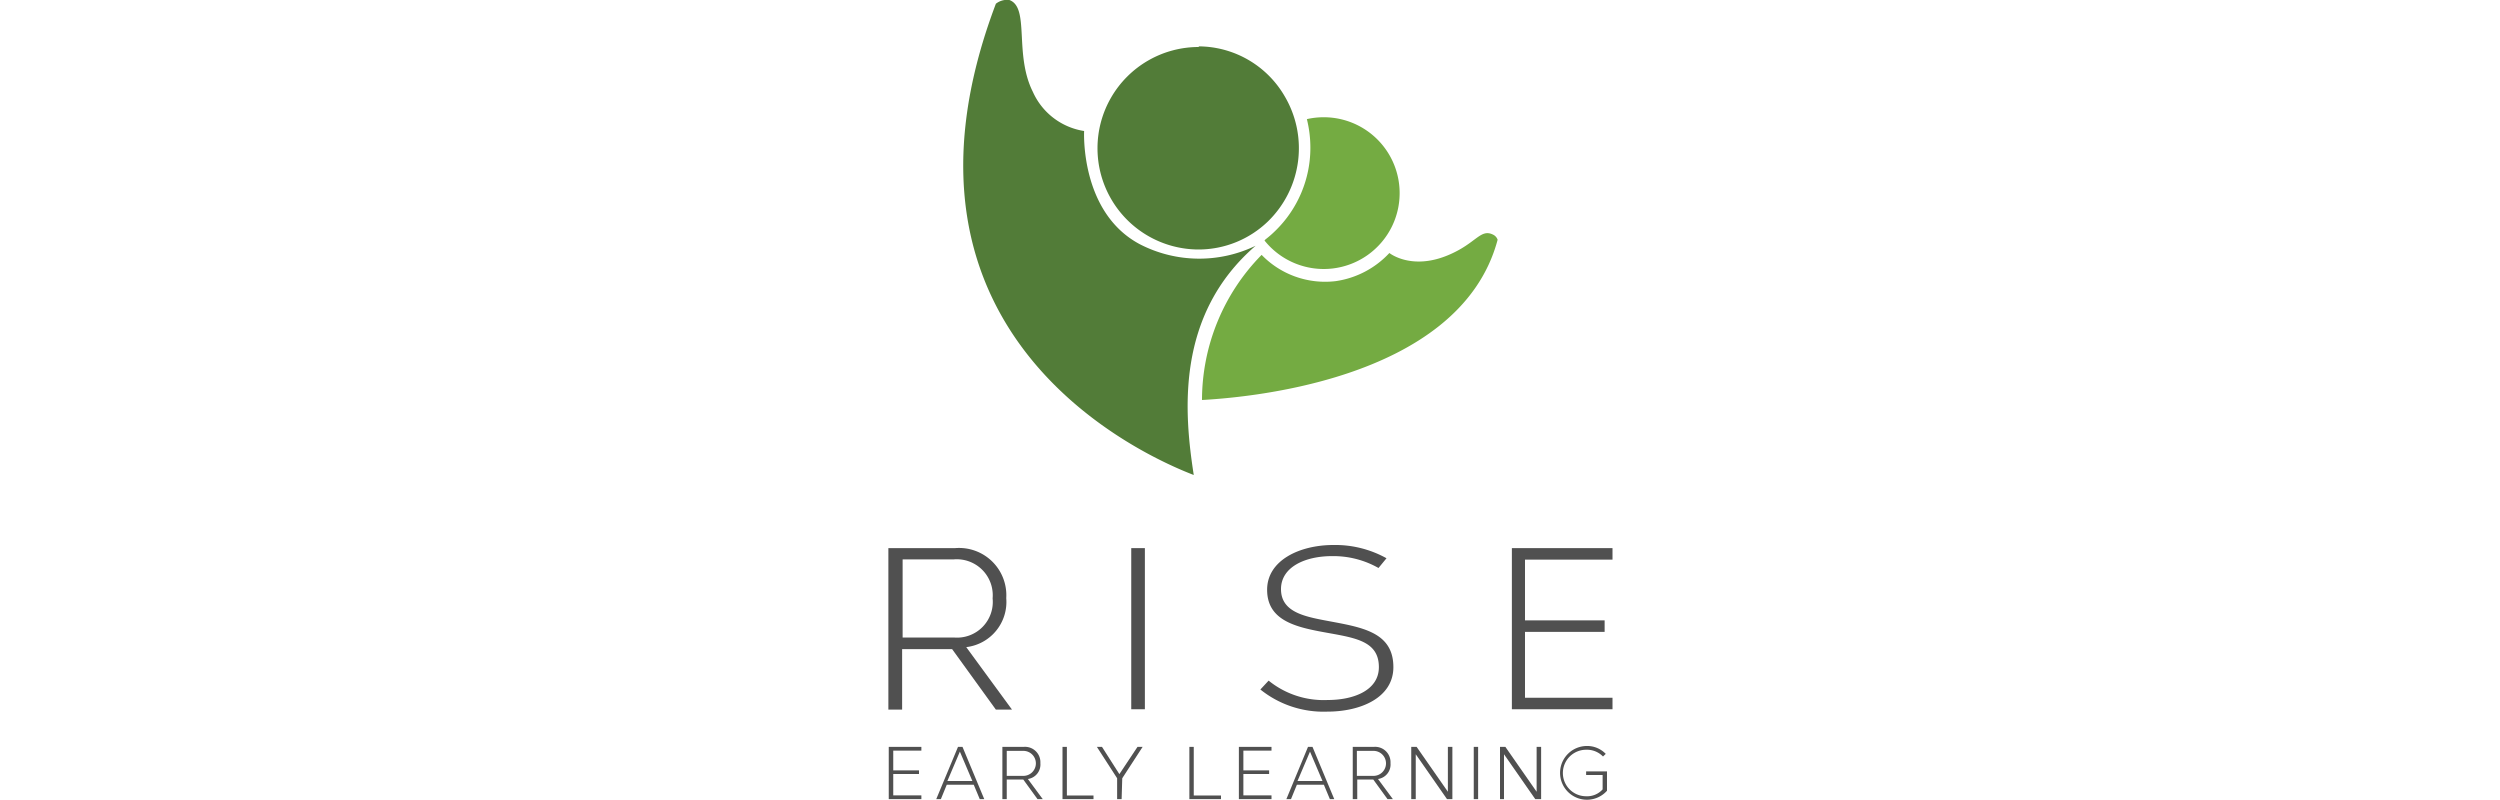
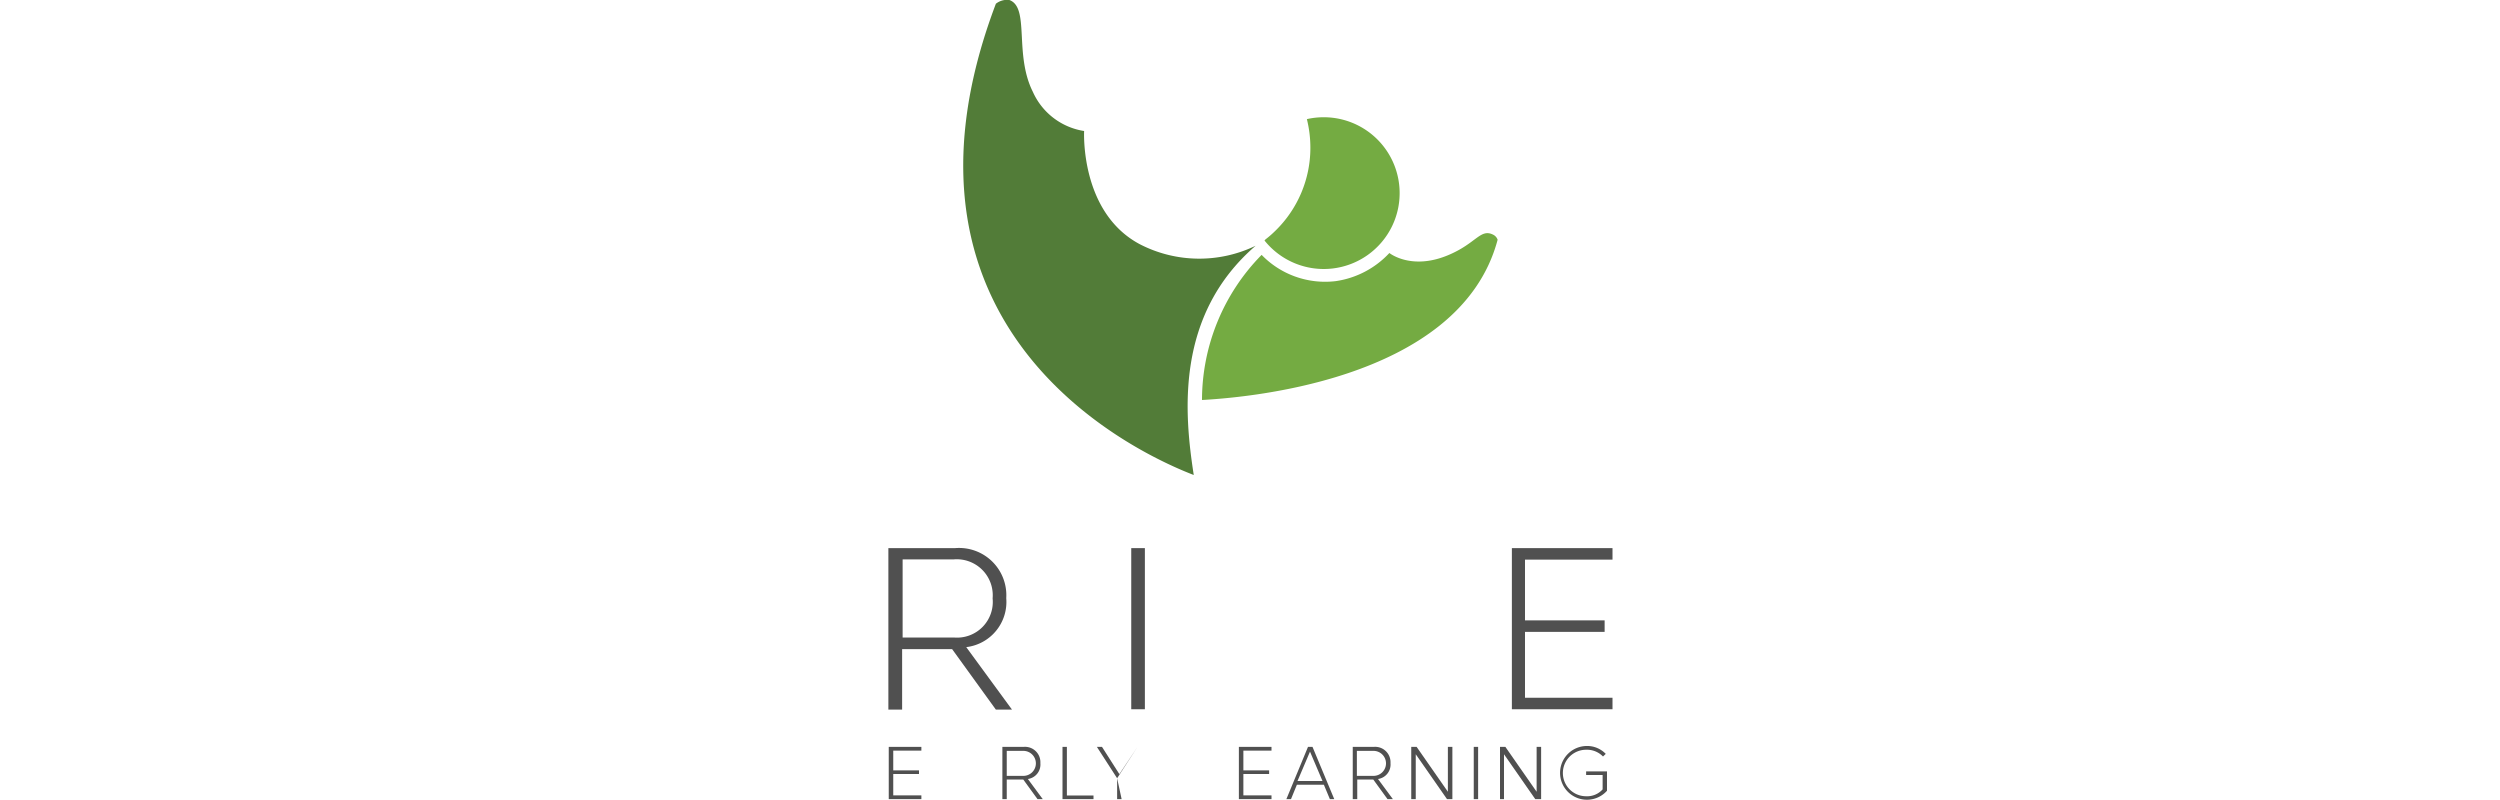
<svg xmlns="http://www.w3.org/2000/svg" viewBox="0 0 200 64">
  <path d="M119.81,19.18a.71.71,0,0,0-.31-.38c-1.07-.58-1.36.67-3.69,1.63-2.93,1.21-4.66-.19-4.66-.19a7.27,7.27,0,0,1-4.29,2.25,7.07,7.07,0,0,1-5.93-2.1A16.58,16.58,0,0,0,96.16,32C98.74,31.85,116.73,30.74,119.81,19.18Z" fill="#74ab42" />
  <path d="M100.45,19.66a10.36,10.36,0,0,1-9.26-.12c-4.81-2.55-4.46-9.06-4.46-9.06a5.39,5.39,0,0,1-4.1-3.13C81.11,4.33,82.4.61,80.75,0A1.44,1.44,0,0,0,79.67.3C69.5,27.16,92.08,36.68,95.5,38,94.74,33.09,94,25.23,100.45,19.66Z" fill="#527c38" />
-   <path d="M95.9,3.71a8,8,0,0,1,6.88,4,8.17,8.17,0,0,1-1.34,10,8,8,0,0,1-5.54,2.25,8.1,8.1,0,0,1,0-16.2Z" fill="#527c38" />
  <path d="M105.9,9.38a6,6,0,0,0-1.35.15,9.49,9.49,0,0,1,.28,2.28A9.25,9.25,0,0,1,102,18.49a8,8,0,0,1-.76.66l-.08.09a6.07,6.07,0,1,0,4.73-9.86Z" fill="#74ab42" />
  <path d="M71.46,60.05v1.58h2.06v.29H71.46v1.71h2.25v.3H71.1V59.75h2.61v.3Z" fill="#505050" />
-   <path d="M78.38,63.93l-.48-1.15H75.74l-.47,1.15H74.9l1.74-4.18H77l1.74,4.18Zm-.59-1.45-1-2.35-1,2.35Z" fill="#505050" />
  <path d="M81.9,59.75a1.23,1.23,0,0,1,1.33,1.3,1.17,1.17,0,0,1-1,1.27l1.19,1.61H83l-1.14-1.57H80.54v1.57h-.35V59.75Zm-1.36,2.32h1.33a1,1,0,0,0,0-2H80.54Z" fill="#505050" />
  <path d="M87.48,63.64v.29H85V59.75h.35v3.89Z" fill="#505050" />
-   <path d="M89.73,63.93h-.36V62.26l-1.62-2.51h.41l1.39,2.18L91,59.75h.41l-1.63,2.51Z" fill="#505050" />
-   <path d="M97.68,63.64v.29H95.15V59.75h.35v3.89Z" fill="#505050" />
+   <path d="M89.73,63.93h-.36V62.26l-1.62-2.51h.41l1.39,2.18L91,59.75l-1.63,2.51Z" fill="#505050" />
  <path d="M99.47,60.05v1.58h2.06v.29H99.47v1.71h2.25v.3H99.11V59.75h2.61v.3Z" fill="#505050" />
  <path d="M106.39,63.93l-.48-1.15h-2.16l-.47,1.15h-.37l1.73-4.18H105l1.74,4.18Zm-.59-1.45-1-2.35-1,2.35Z" fill="#505050" />
  <path d="M109.91,59.75a1.23,1.23,0,0,1,1.33,1.3,1.17,1.17,0,0,1-1,1.27l1.19,1.61H111l-1.14-1.57h-1.28v1.57h-.36V59.75Zm-1.36,2.32h1.33a1,1,0,0,0,0-2h-1.33Z" fill="#505050" />
  <path d="M115.76,63.93l-2.5-3.59v3.59h-.36V59.75h.43l2.5,3.59V59.75h.36v4.18Z" fill="#505050" />
  <path d="M117.9,63.93V59.75h.35v4.18Z" fill="#505050" />
  <path d="M122.82,63.93l-2.5-3.59v3.59H120V59.75h.43l2.5,3.59V59.75h.36v4.18Z" fill="#505050" />
  <path d="M128.56,63.26a2.15,2.15,0,1,1-1.67-3.58,2.06,2.06,0,0,1,1.57.63l-.22.21a1.79,1.79,0,0,0-1.35-.54,1.86,1.86,0,0,0,0,3.72,1.66,1.66,0,0,0,1.32-.55V62h-1.32v-.29h1.67Z" fill="#505050" />
  <path d="M76.41,43.85a3.78,3.78,0,0,1,4.09,4,3.64,3.64,0,0,1-3.2,3.92l3.66,5H79.67l-3.5-4.84h-4v4.84h-1.1V43.85ZM72.21,51h4.1a2.86,2.86,0,0,0,3.1-3.13,2.88,2.88,0,0,0-3.1-3.12h-4.1Z" fill="#505050" />
  <path d="M90.5,56.74V43.85h1.09V56.74Z" fill="#505050" />
-   <path d="M101.49,54.45A7,7,0,0,0,106.22,56c2.07,0,4.09-.77,4.09-2.63,0-2.19-2.08-2.36-4.59-2.83-2.25-.42-4.35-1-4.35-3.36s2.61-3.58,5.3-3.58a8.43,8.43,0,0,1,4.25,1.06l-.64.78a7.31,7.31,0,0,0-3.73-.95c-2.12,0-4.07.86-4.07,2.64s1.77,2.17,3.56,2.51c2.78.53,5.43.85,5.43,3.73,0,2.46-2.64,3.56-5.28,3.56a8.06,8.06,0,0,1-5.36-1.77Z" fill="#505050" />
  <path d="M122,44.77v4.86h6.37v.92H122v5.27h7v.92h-8.05V43.85h8.05v.92Z" fill="#505050" />
</svg>